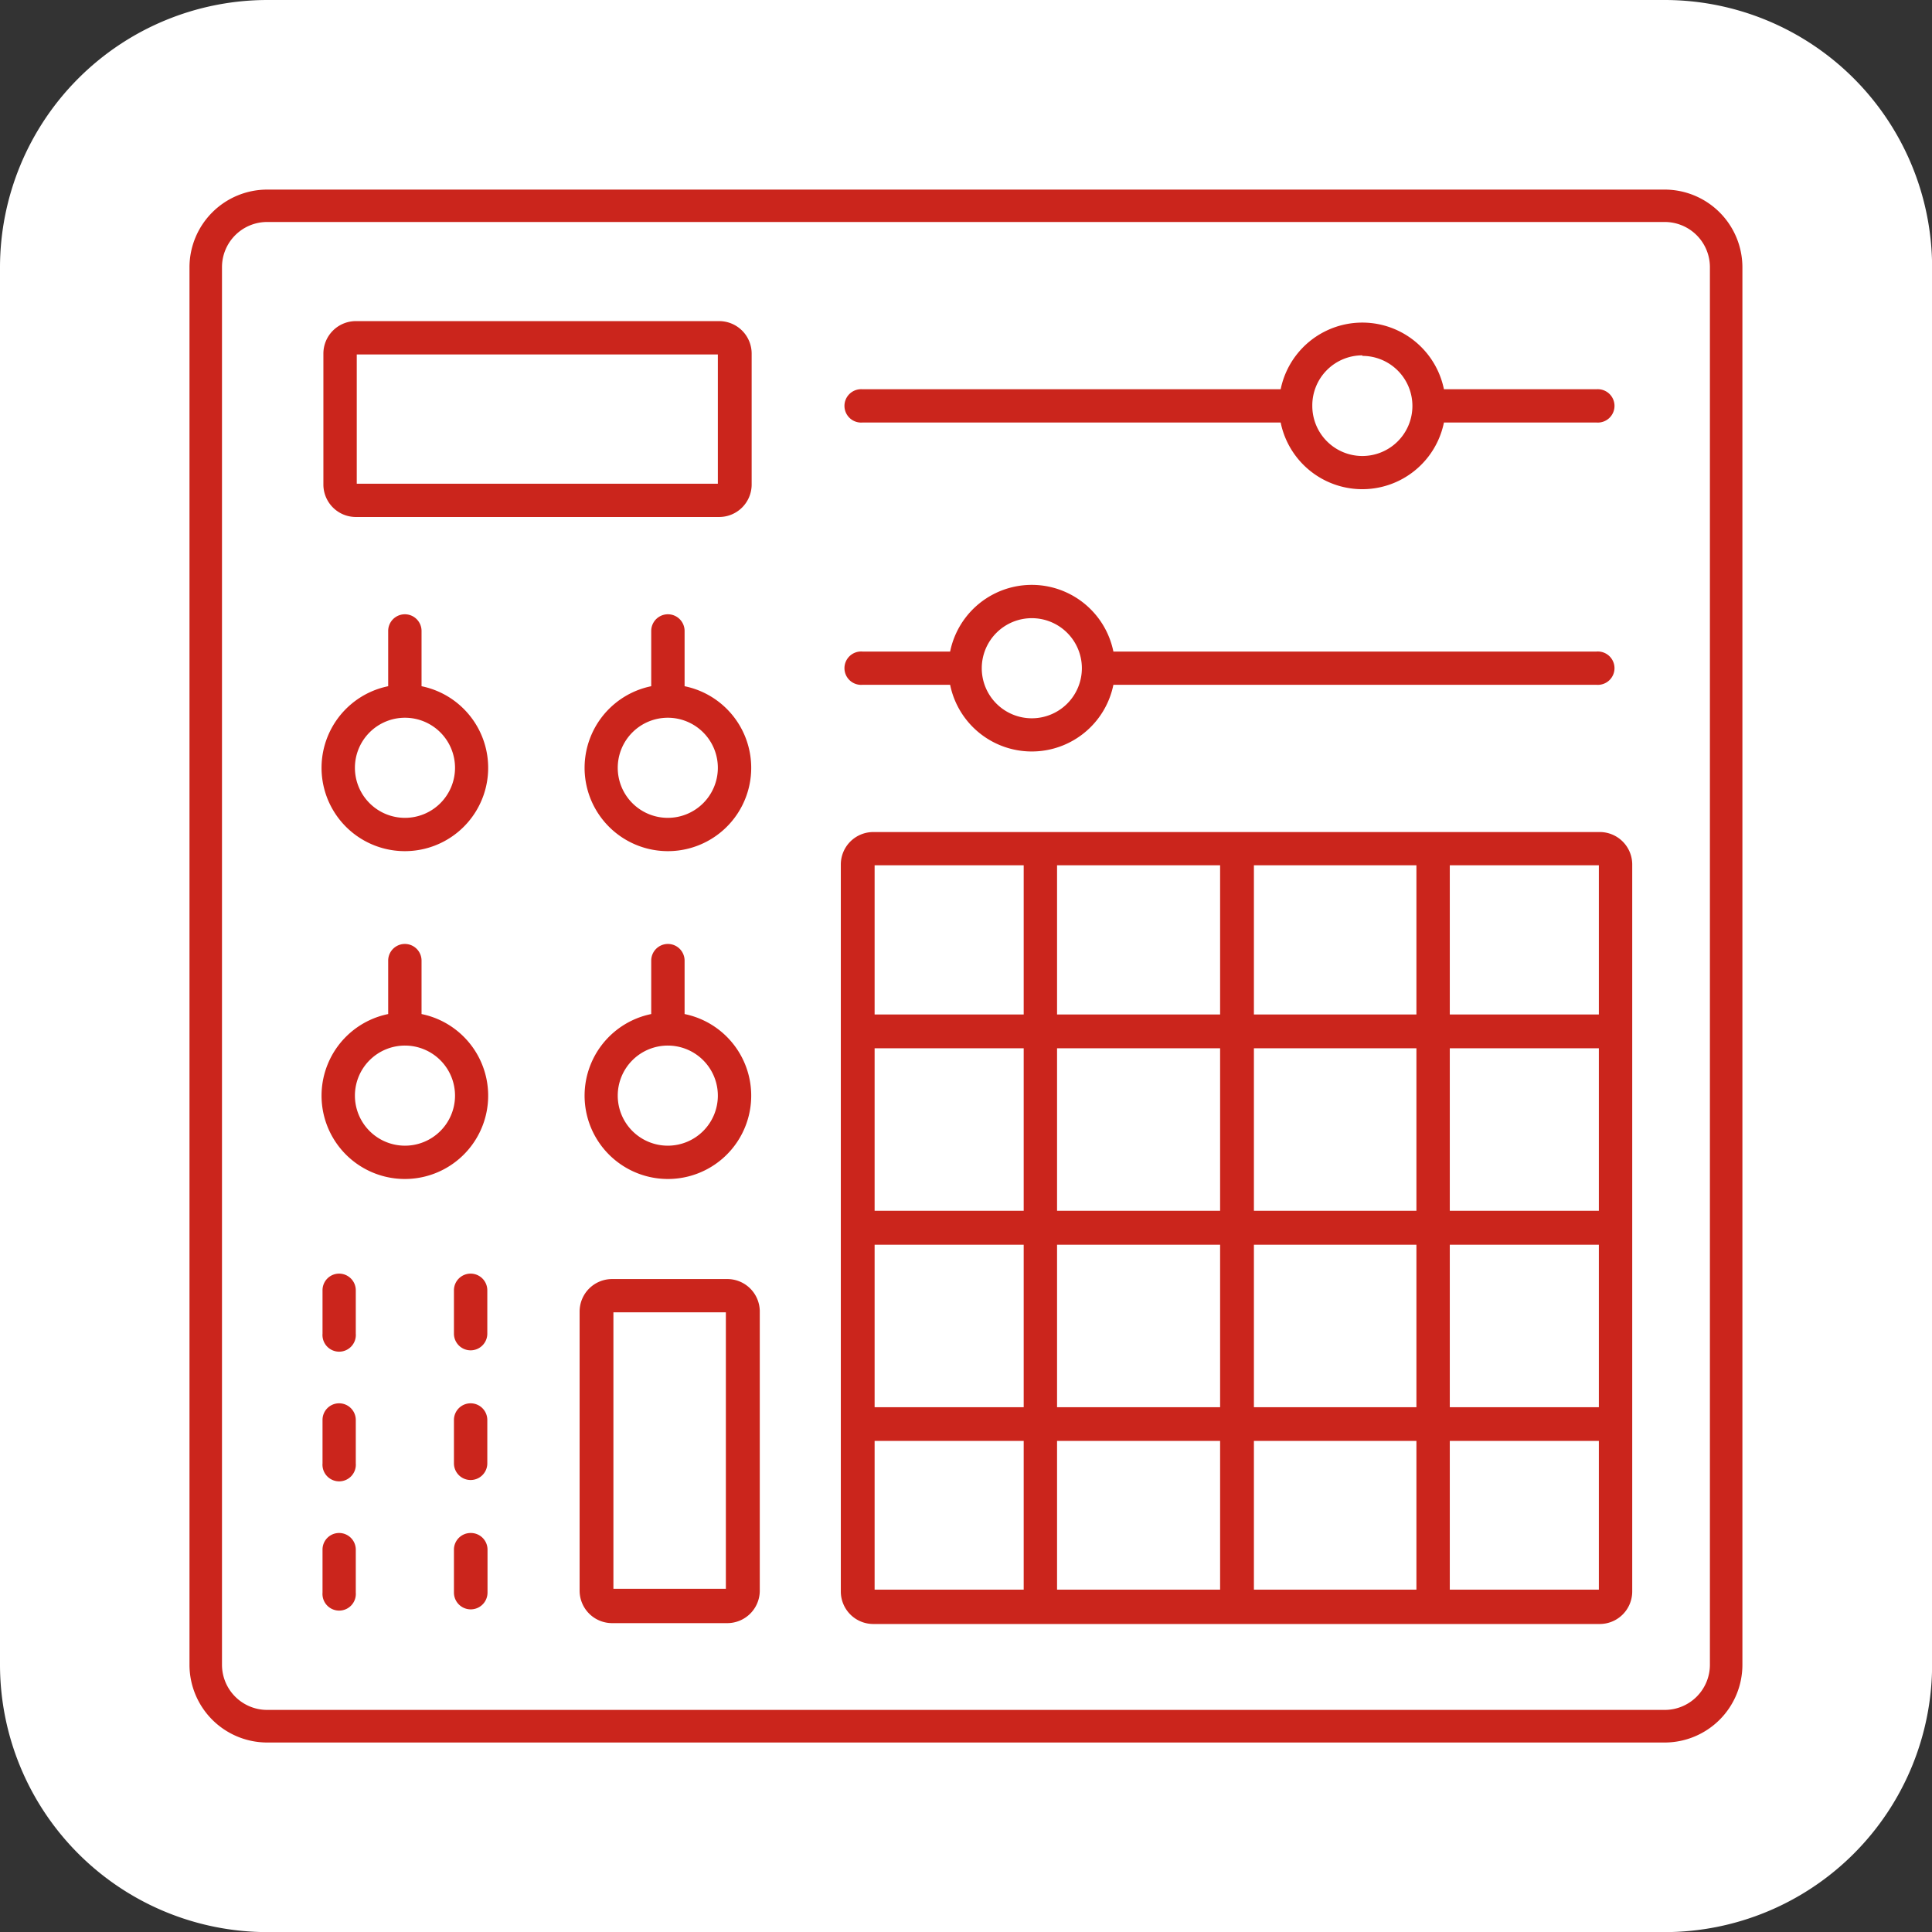
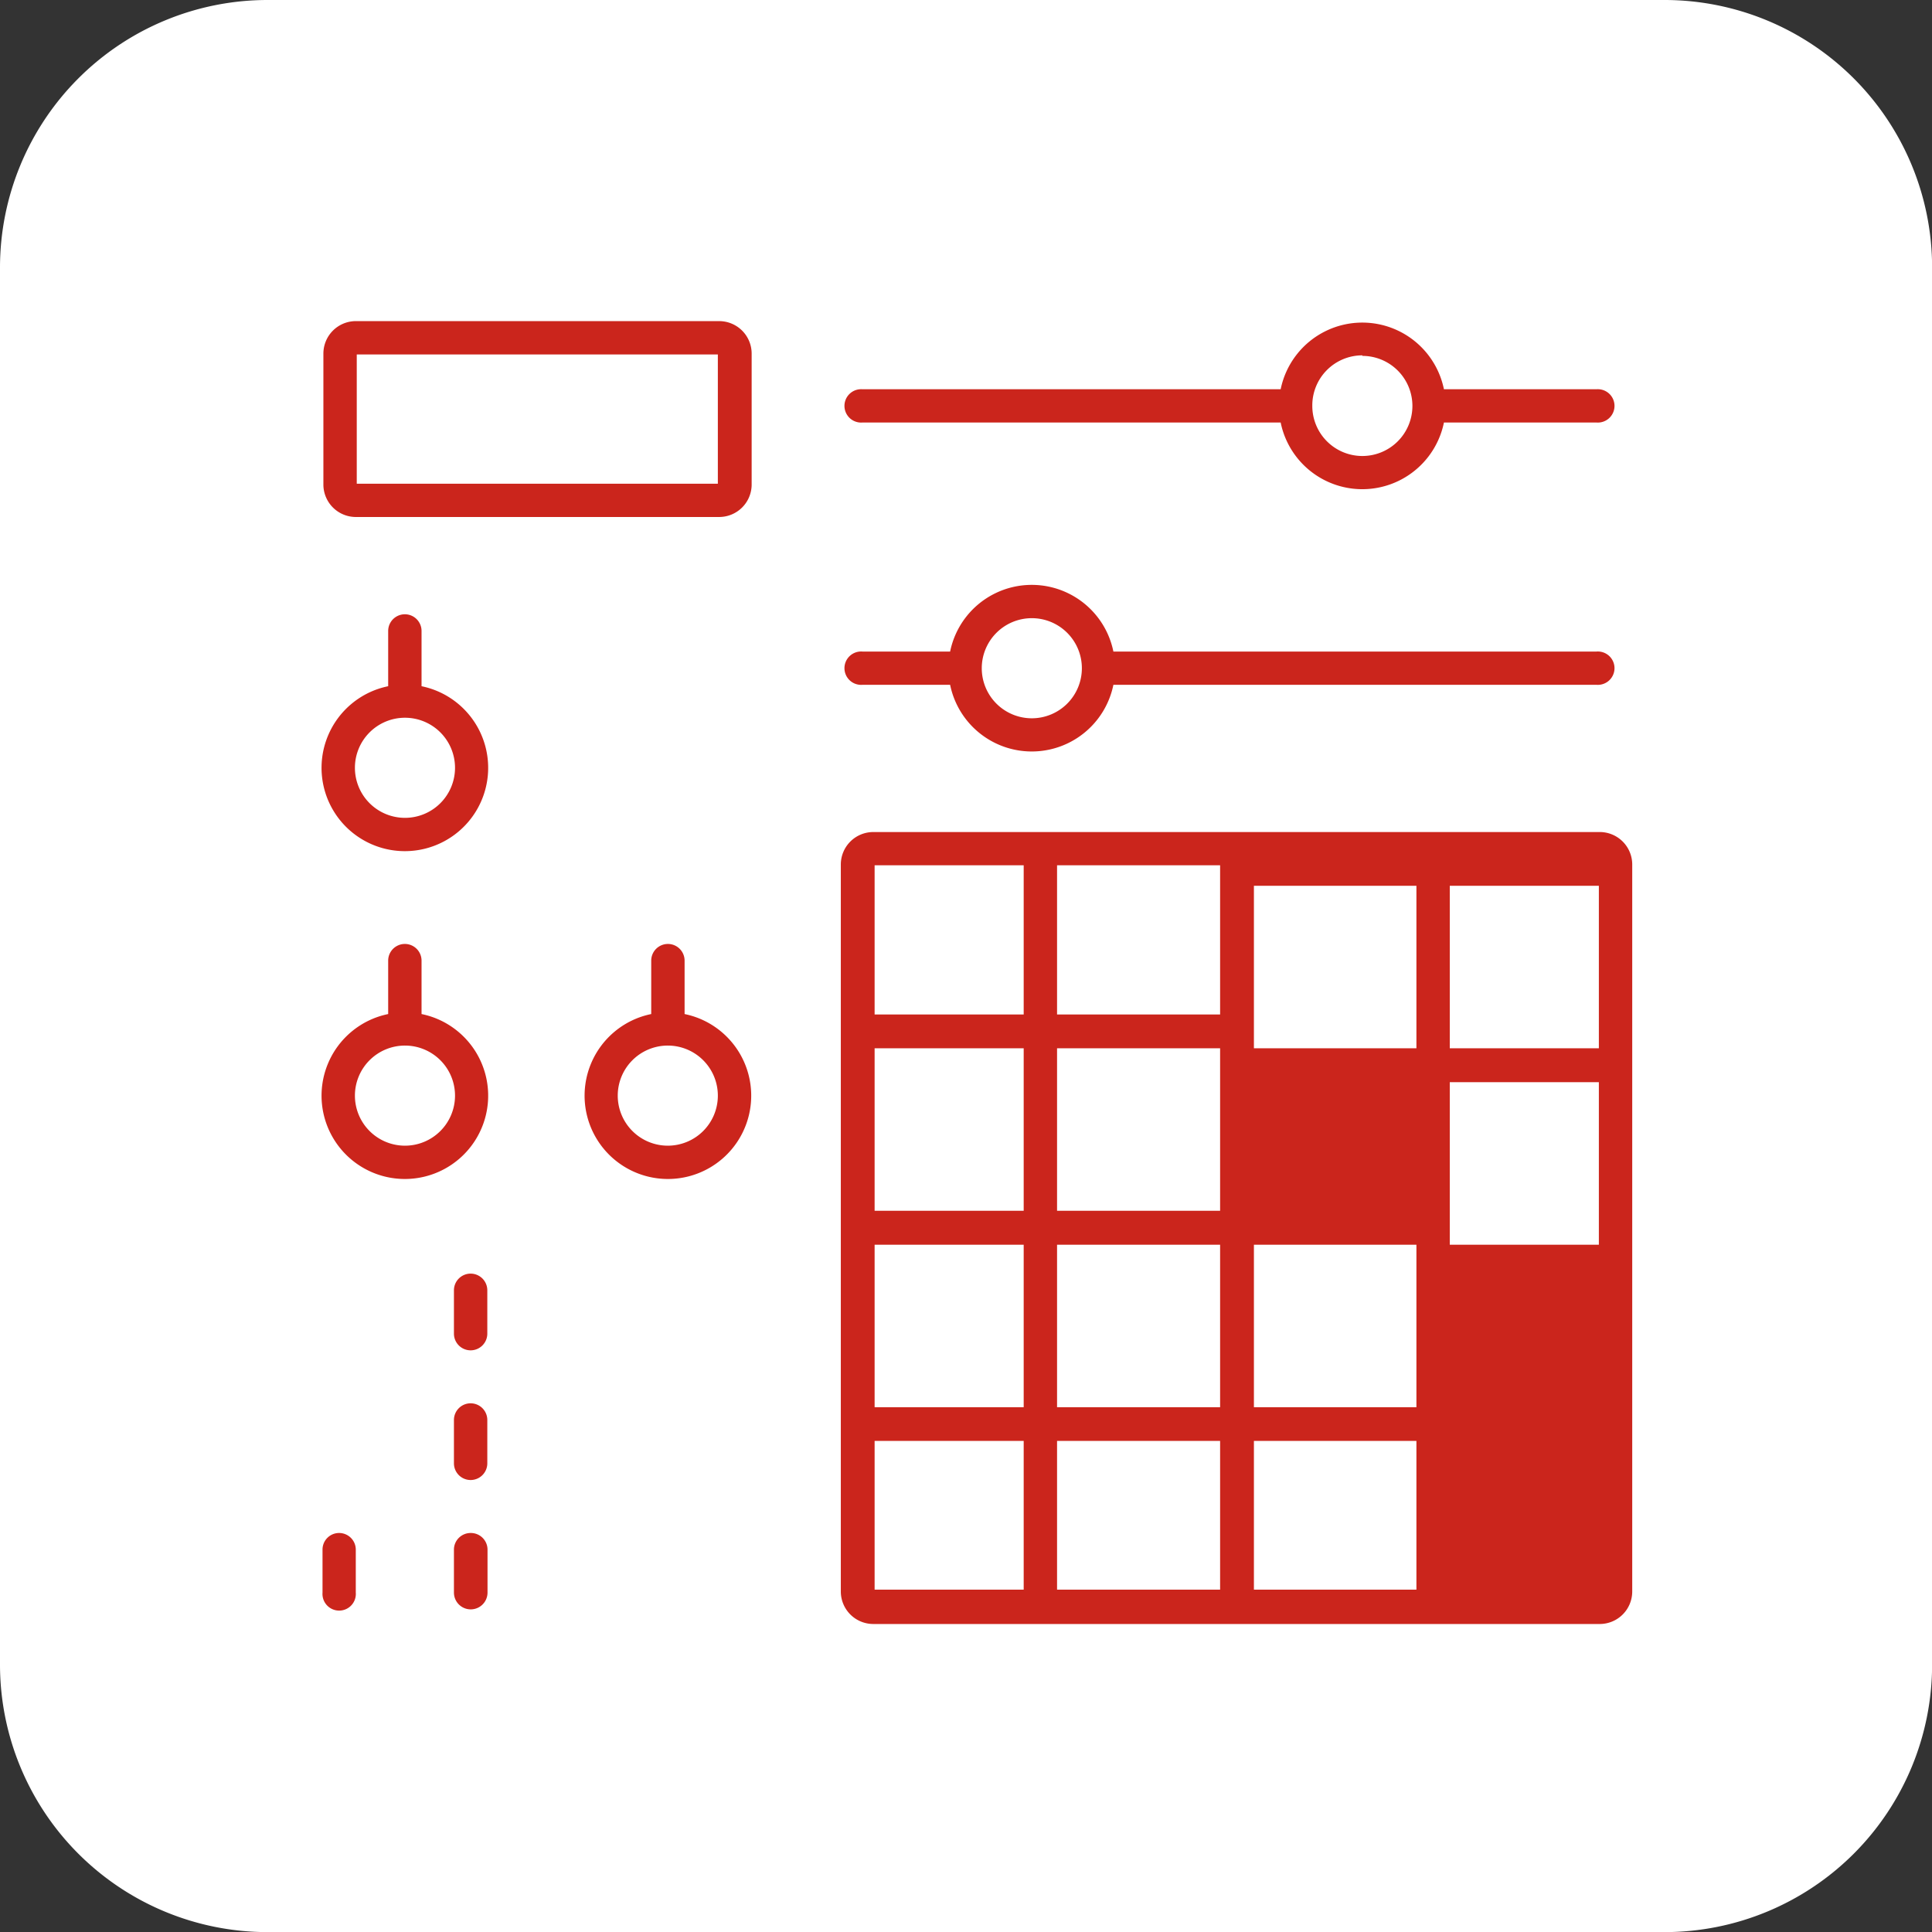
<svg xmlns="http://www.w3.org/2000/svg" width="62.91mm" height="62.91mm" viewBox="0 0 178.33 178.33">
  <rect x="0" y="0" width="178.33" height="178.33" fill="#333333" stroke="none" />
  <defs>
    <style>
      .cls-1 {
        fill: #fff;
      }

      .cls-2 {
        fill: #cb251c;
      }
    </style>
  </defs>
  <g id="レイヤー_2" data-name="レイヤー 2">
    <g id="レイヤー_1-2" data-name="レイヤー 1">
      <path class="cls-1" d="M153.66,0h-129A24.7,24.7,0,0,0,0,24.67v129a24.7,24.7,0,0,0,24.67,24.67h129a24.7,24.7,0,0,0,24.67-24.67v-129A24.7,24.7,0,0,0,153.66,0Z" />
      <g>
-         <path class="cls-2" d="M153.66,17.5h-129a7.18,7.18,0,0,0-7.17,7.17v129a7.18,7.18,0,0,0,7.17,7.17h129a7.18,7.18,0,0,0,7.17-7.17v-129A7.18,7.18,0,0,0,153.66,17.5Zm4.17,136.16a4.17,4.17,0,0,1-4.17,4.17h-129a4.17,4.17,0,0,1-4.17-4.17v-129a4.17,4.17,0,0,1,4.17-4.17h129a4.17,4.17,0,0,1,4.17,4.17Z" />
-         <path class="cls-2" d="M147.71,76.8H80.61a3,3,0,0,0-3,3v67.1a3,3,0,0,0,3,3h67.1a3,3,0,0,0,2.95-3V79.75A3,3,0,0,0,147.71,76.8ZM94.49,146.73H80.73V133H94.49Zm0-16.84H80.73v-15H94.49Zm0-18.13H80.73v-15H94.49Zm0-18.12H80.73V79.87H94.49Zm18.13,53.09H97.57V133h15.05Zm0-16.84H97.57v-15h15.05Zm0-18.13H97.57v-15h15.05Zm0-18.12H97.57V79.87h15.05Zm18.12,53.09h-15V133h15Zm0-16.84h-15v-15h15Zm0-18.13h-15v-15h15Zm0-18.12h-15V79.87h15Zm16.84,53.09H133.82V133h13.76Zm0-16.84H133.82v-15h13.76Zm0-18.13H133.82v-15h13.76Zm0-18.12H133.82V79.87h13.76Z" />
-         <path class="cls-2" d="M67.13,118.06H56.5a3,3,0,0,0-3,3v25.76a3,3,0,0,0,3,3H67.13a3,3,0,0,0,3-3V121A3,3,0,0,0,67.13,118.06ZM67,146.65H56.62V121.13H67Z" />
+         <path class="cls-2" d="M147.71,76.8H80.61a3,3,0,0,0-3,3v67.1a3,3,0,0,0,3,3h67.1a3,3,0,0,0,2.95-3V79.75A3,3,0,0,0,147.71,76.8ZM94.49,146.73H80.73V133H94.49Zm0-16.84H80.73v-15H94.49Zm0-18.13H80.73v-15H94.49Zm0-18.12H80.73V79.87H94.49Zm18.13,53.09H97.57V133h15.05Zm0-16.84H97.57v-15h15.05Zm0-18.13H97.57v-15h15.05Zm0-18.12H97.57V79.87h15.05Zm18.12,53.09h-15V133h15Zm0-16.84h-15v-15h15m0-18.13h-15v-15h15Zm0-18.12h-15V79.87h15Zm16.84,53.09H133.82V133h13.76Zm0-16.84H133.82v-15h13.76Zm0-18.13H133.82v-15h13.76Zm0-18.12H133.82V79.87h13.76Z" />
        <path class="cls-2" d="M32.8,47.72H66.38a3,3,0,0,0,3-2.95V32.64a3,3,0,0,0-3-3H32.8a3,3,0,0,0-2.95,3V44.77A3,3,0,0,0,32.8,47.72Zm.13-15H66.26V44.65H32.93Z" />
        <path class="cls-2" d="M43.44,117.56a1.54,1.54,0,0,0-1.54,1.54v4a1.54,1.54,0,1,0,3.08,0v-4A1.54,1.54,0,0,0,43.44,117.56Z" />
        <path class="cls-2" d="M43.44,129.53a1.54,1.54,0,0,0-1.54,1.54v4a1.54,1.54,0,0,0,3.08,0v-4A1.54,1.54,0,0,0,43.44,129.53Z" />
        <path class="cls-2" d="M43.44,141.5A1.54,1.54,0,0,0,41.9,143v4A1.54,1.54,0,0,0,45,147v-4A1.54,1.54,0,0,0,43.44,141.5Z" />
-         <path class="cls-2" d="M31.3,117.56a1.53,1.53,0,0,0-1.53,1.54v4a1.54,1.54,0,1,0,3.07,0v-4A1.54,1.54,0,0,0,31.3,117.56Z" />
-         <path class="cls-2" d="M31.3,129.53a1.53,1.53,0,0,0-1.53,1.54v4a1.54,1.54,0,1,0,3.07,0v-4A1.54,1.54,0,0,0,31.3,129.53Z" />
        <path class="cls-2" d="M31.3,141.5A1.53,1.53,0,0,0,29.77,143v4a1.54,1.54,0,1,0,3.07,0v-4A1.54,1.54,0,0,0,31.3,141.5Z" />
        <path class="cls-2" d="M79.61,63.21H87.7a7.69,7.69,0,0,0,15.07,0h44.59a1.54,1.54,0,1,0,0-3.07H102.77a7.69,7.69,0,0,0-15.07,0H79.61a1.54,1.54,0,1,0,0,3.07Zm15.63-6.15a4.62,4.62,0,1,1-4.62,4.62A4.62,4.62,0,0,1,95.24,57.06Z" />
        <path class="cls-2" d="M79.61,39h38.6a7.69,7.69,0,0,0,15.07,0h14.08a1.54,1.54,0,1,0,0-3.07H133.28a7.69,7.69,0,0,0-15.07,0H79.61a1.54,1.54,0,1,0,0,3.07Zm46.14-6.15a4.62,4.62,0,1,1-4.62,4.61A4.62,4.62,0,0,1,125.75,32.8Z" />
        <path class="cls-2" d="M61.65,87.13a1.54,1.54,0,0,0-1.54,1.54V93.6a7.69,7.69,0,1,0,3.08,0V88.67A1.54,1.54,0,0,0,61.65,87.13Zm4.61,14a4.62,4.62,0,1,1-4.61-4.62A4.62,4.62,0,0,1,66.26,101.14Z" />
        <path class="cls-2" d="M38.91,63.34v-5.1a1.54,1.54,0,0,0-3.08,0v5.1a7.69,7.69,0,1,0,3.08,0ZM37.37,75.49A4.62,4.62,0,1,1,42,70.87,4.62,4.62,0,0,1,37.37,75.49Z" />
        <path class="cls-2" d="M38.91,93.6V88.67a1.54,1.54,0,1,0-3.08,0V93.6a7.69,7.69,0,1,0,3.08,0Zm-1.54,12.15A4.62,4.62,0,1,1,42,101.14,4.62,4.62,0,0,1,37.37,105.75Z" />
-         <path class="cls-2" d="M63.19,63.34v-5.1a1.54,1.54,0,0,0-3.08,0v5.1a7.69,7.69,0,1,0,3.08,0ZM61.65,75.49a4.62,4.62,0,1,1,4.61-4.62A4.62,4.62,0,0,1,61.65,75.49Z" />
      </g>
    </g>
  </g>
</svg>